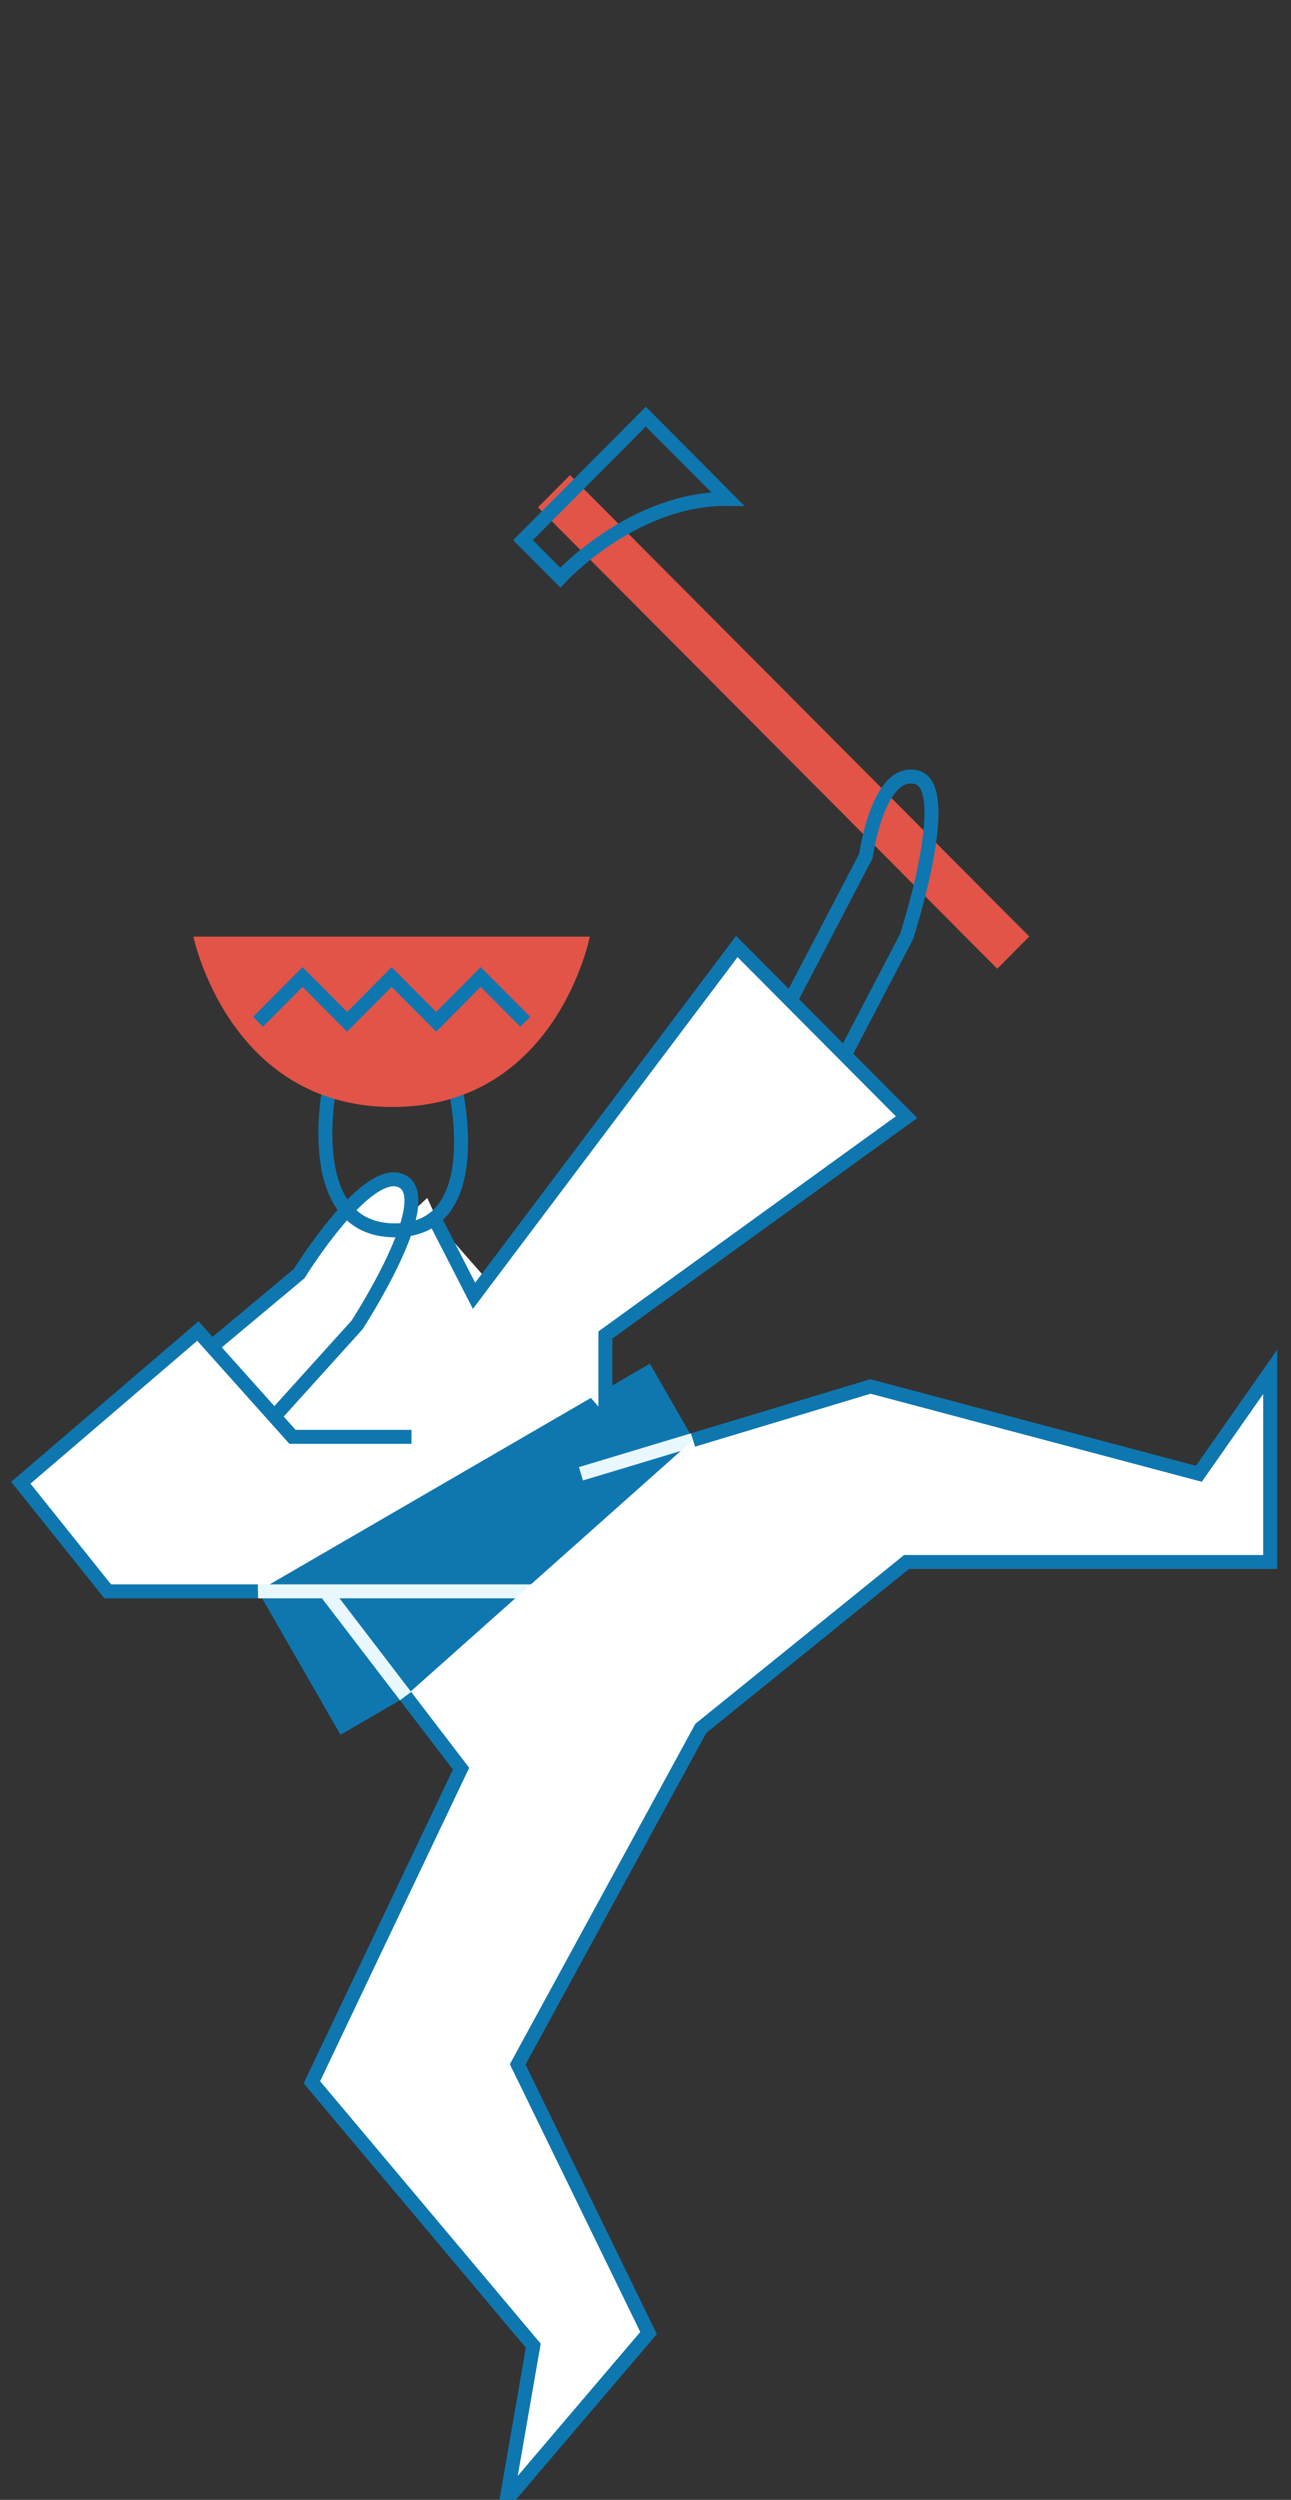
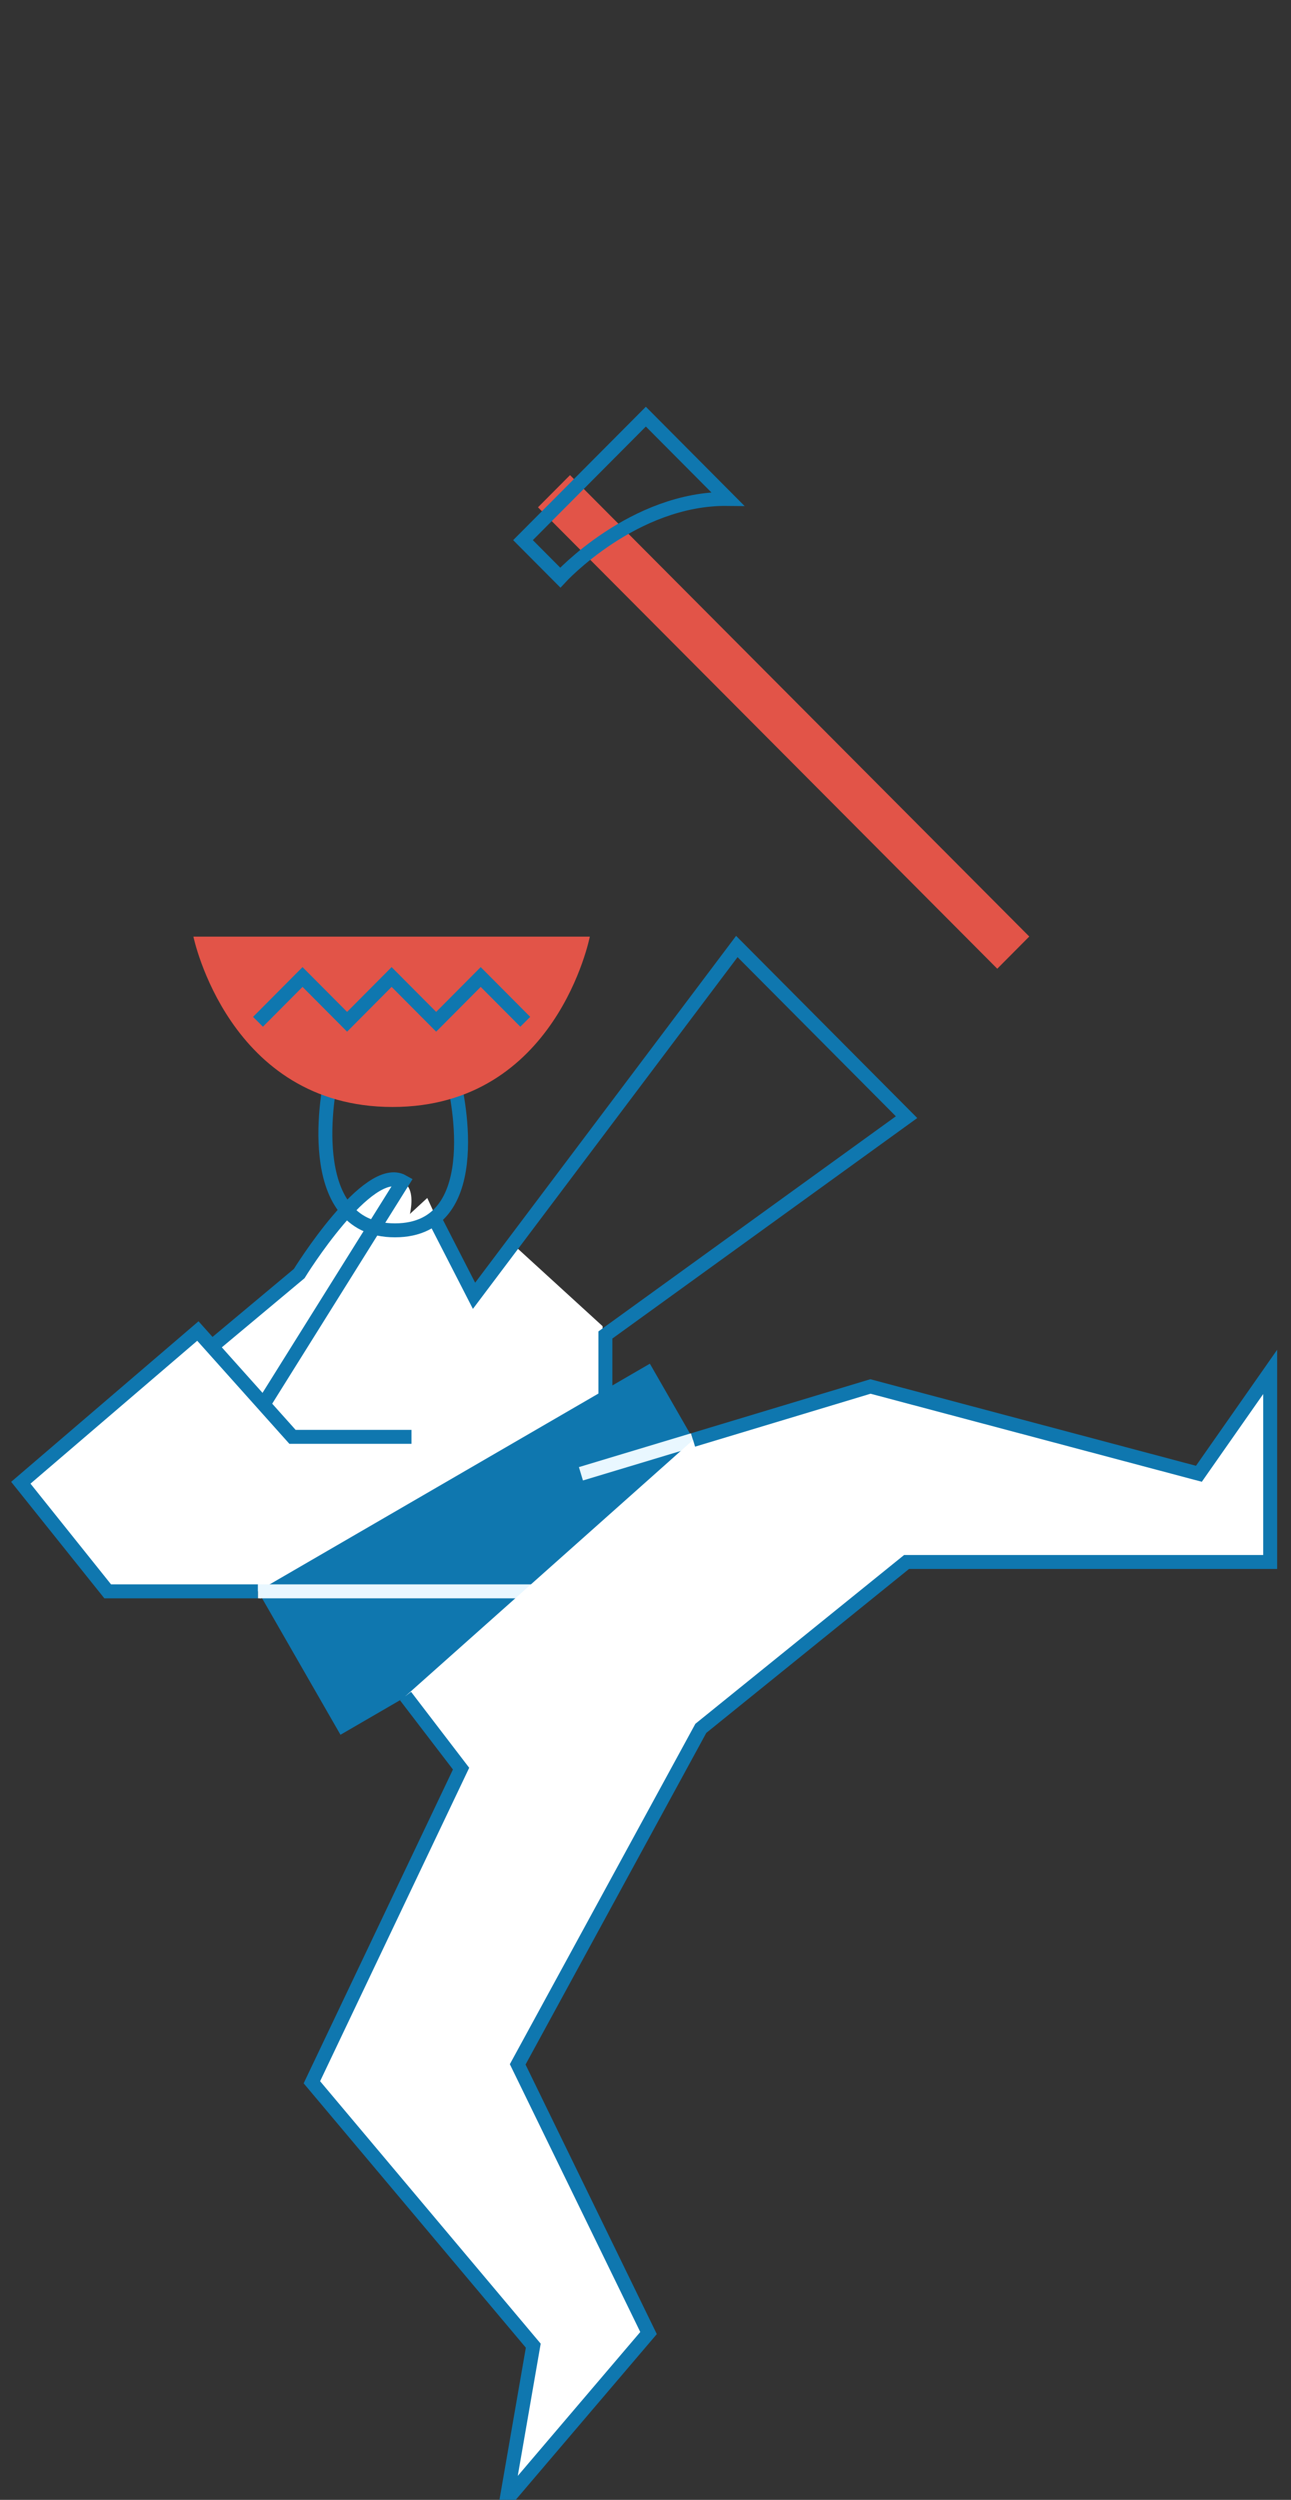
<svg xmlns="http://www.w3.org/2000/svg" width="62px" height="120px" viewBox="0 0 62 120" version="1.1">
  <rect x="0" y="0" width="62" height="120" fill="#333333" stroke="none" />
  <title>janosik abo co</title>
  <desc>Created with Sketch.</desc>
  <g id="Page-1" stroke="none" stroke-width="1" fill="none" fill-rule="evenodd">
    <g id="janosik-abo-co" transform="translate(1, 20)">
      <polygon id="Path" fill="#FFFFFF" fill-rule="nonzero" points="19.519 37.506 10.334 45.967 11.482 56.736 27.939 48.275 27.939 43.66 23.729 39.814 21.815 42.506" />
      <polygon id="Path" fill="#0F77AF" fill-rule="nonzero" points="30.21 45.461 11.39 56.38 15.351 63.274 34.17 52.355" />
      <polygon id="Path" fill="#E25448" fill-rule="nonzero" points="26.375 2.807 24.837 4.352 46.893 26.502 48.43 24.956" />
      <path d="M24.117,5.928 L30.017,0 L33.947,3.95 C29.424,3.896 25.908,7.727 25.908,7.727 L24.117,5.928 Z" id="Path" stroke="#0F77AF" stroke-width="0.67" />
      <path d="M9.198,44.62 L13.369,41.135 C13.369,41.135 16.673,35.778 18.342,36.721 C20.011,37.663 16.149,43.599 16.149,43.599 L9.305,51.176" id="Path" fill="#FFFFFF" fill-rule="nonzero" />
-       <path d="M9.198,44.62 L13.369,41.135 C13.369,41.135 16.673,35.778 18.342,36.721 C20.011,37.663 16.149,43.599 16.149,43.599 L9.305,51.176" id="Path" stroke="#0F77AF" stroke-width="0.67" />
-       <path d="M36.989,27.974 L40.581,21.097 C40.581,21.097 41.163,16.837 43.019,17.313 C44.873,17.789 42.537,24.96 42.537,24.96 L38.012,33.627" id="Path" stroke="#0F77AF" stroke-width="0.67" />
-       <polyline id="Path" fill="#FFFFFF" fill-rule="nonzero" points="19.946 38.655 21.765 42.202 34.386 25.435 42.537 33.627 28.074 44.083 28.074 47.898" />
+       <path d="M9.198,44.62 L13.369,41.135 C13.369,41.135 16.673,35.778 18.342,36.721 L9.305,51.176" id="Path" stroke="#0F77AF" stroke-width="0.67" />
      <polyline id="Path" stroke="#0F77AF" stroke-width="0.67" points="19.946 38.655 21.765 42.202 34.386 25.435 42.537 33.627 28.074 44.083 28.074 47.898" />
      <polyline id="Path" fill="#FFFFFF" fill-rule="nonzero" points="18.761 48.973 13.047 48.973 8.503 43.893 0 51.176 4.172 56.389 11.39 56.389" />
      <polyline id="Path" stroke="#0F77AF" stroke-width="0.67" points="18.761 48.973 13.047 48.973 8.503 43.893 0 51.176 4.172 56.389 11.39 56.389" />
      <line x1="11.39" y1="56.389" x2="25.989" y2="56.389" id="Path" stroke="#E9F7FF" stroke-width="0.67" />
      <line x1="26.899" y1="50.746" x2="32.284" y2="49.123" id="Path" stroke="#E9F7FF" stroke-width="0.67" />
      <polyline id="Path" fill="#FFFFFF" fill-rule="nonzero" points="32.284 49.123 40.803 46.555 56.577 50.746 60 45.856 60 54.98 42.537 54.98 32.657 62.966 23.862 79.096 30.146 91.993 23.326 100 24.61 92.599 13.978 79.955 21.143 64.9 18.476 61.416" />
      <polyline id="Path" stroke="#0F77AF" stroke-width="0.67" points="32.284 49.123 40.803 46.555 56.577 50.746 60 45.856 60 54.98 42.537 54.98 32.657 62.966 23.862 79.096 30.146 91.993 23.326 100 24.61 92.599 13.978 79.955 21.143 64.9 18.476 61.416" />
-       <line x1="18.476" y1="61.416" x2="14.627" y2="56.389" id="Path" stroke="#E9F7FF" stroke-width="0.67" />
      <path d="M14.866,31.938 C14.866,31.938 13.343,39.06 17.968,39.06 C22.592,39.06 20.802,31.938 20.802,31.938" id="Path" stroke="#0F77AF" stroke-width="0.67" />
      <path d="M8.288,24.96 L27.326,24.96 C27.326,24.96 25.727,33.138 17.852,33.138 C9.976,33.138 8.288,24.96 8.288,24.96 Z" id="Path" fill="#E25448" />
      <polyline id="Path" stroke="#0F77AF" stroke-width="0.67" points="11.39 29.049 13.529 26.899 15.669 29.049 17.807 26.899 19.947 29.049 22.086 26.899 24.226 29.049" />
    </g>
  </g>
</svg>